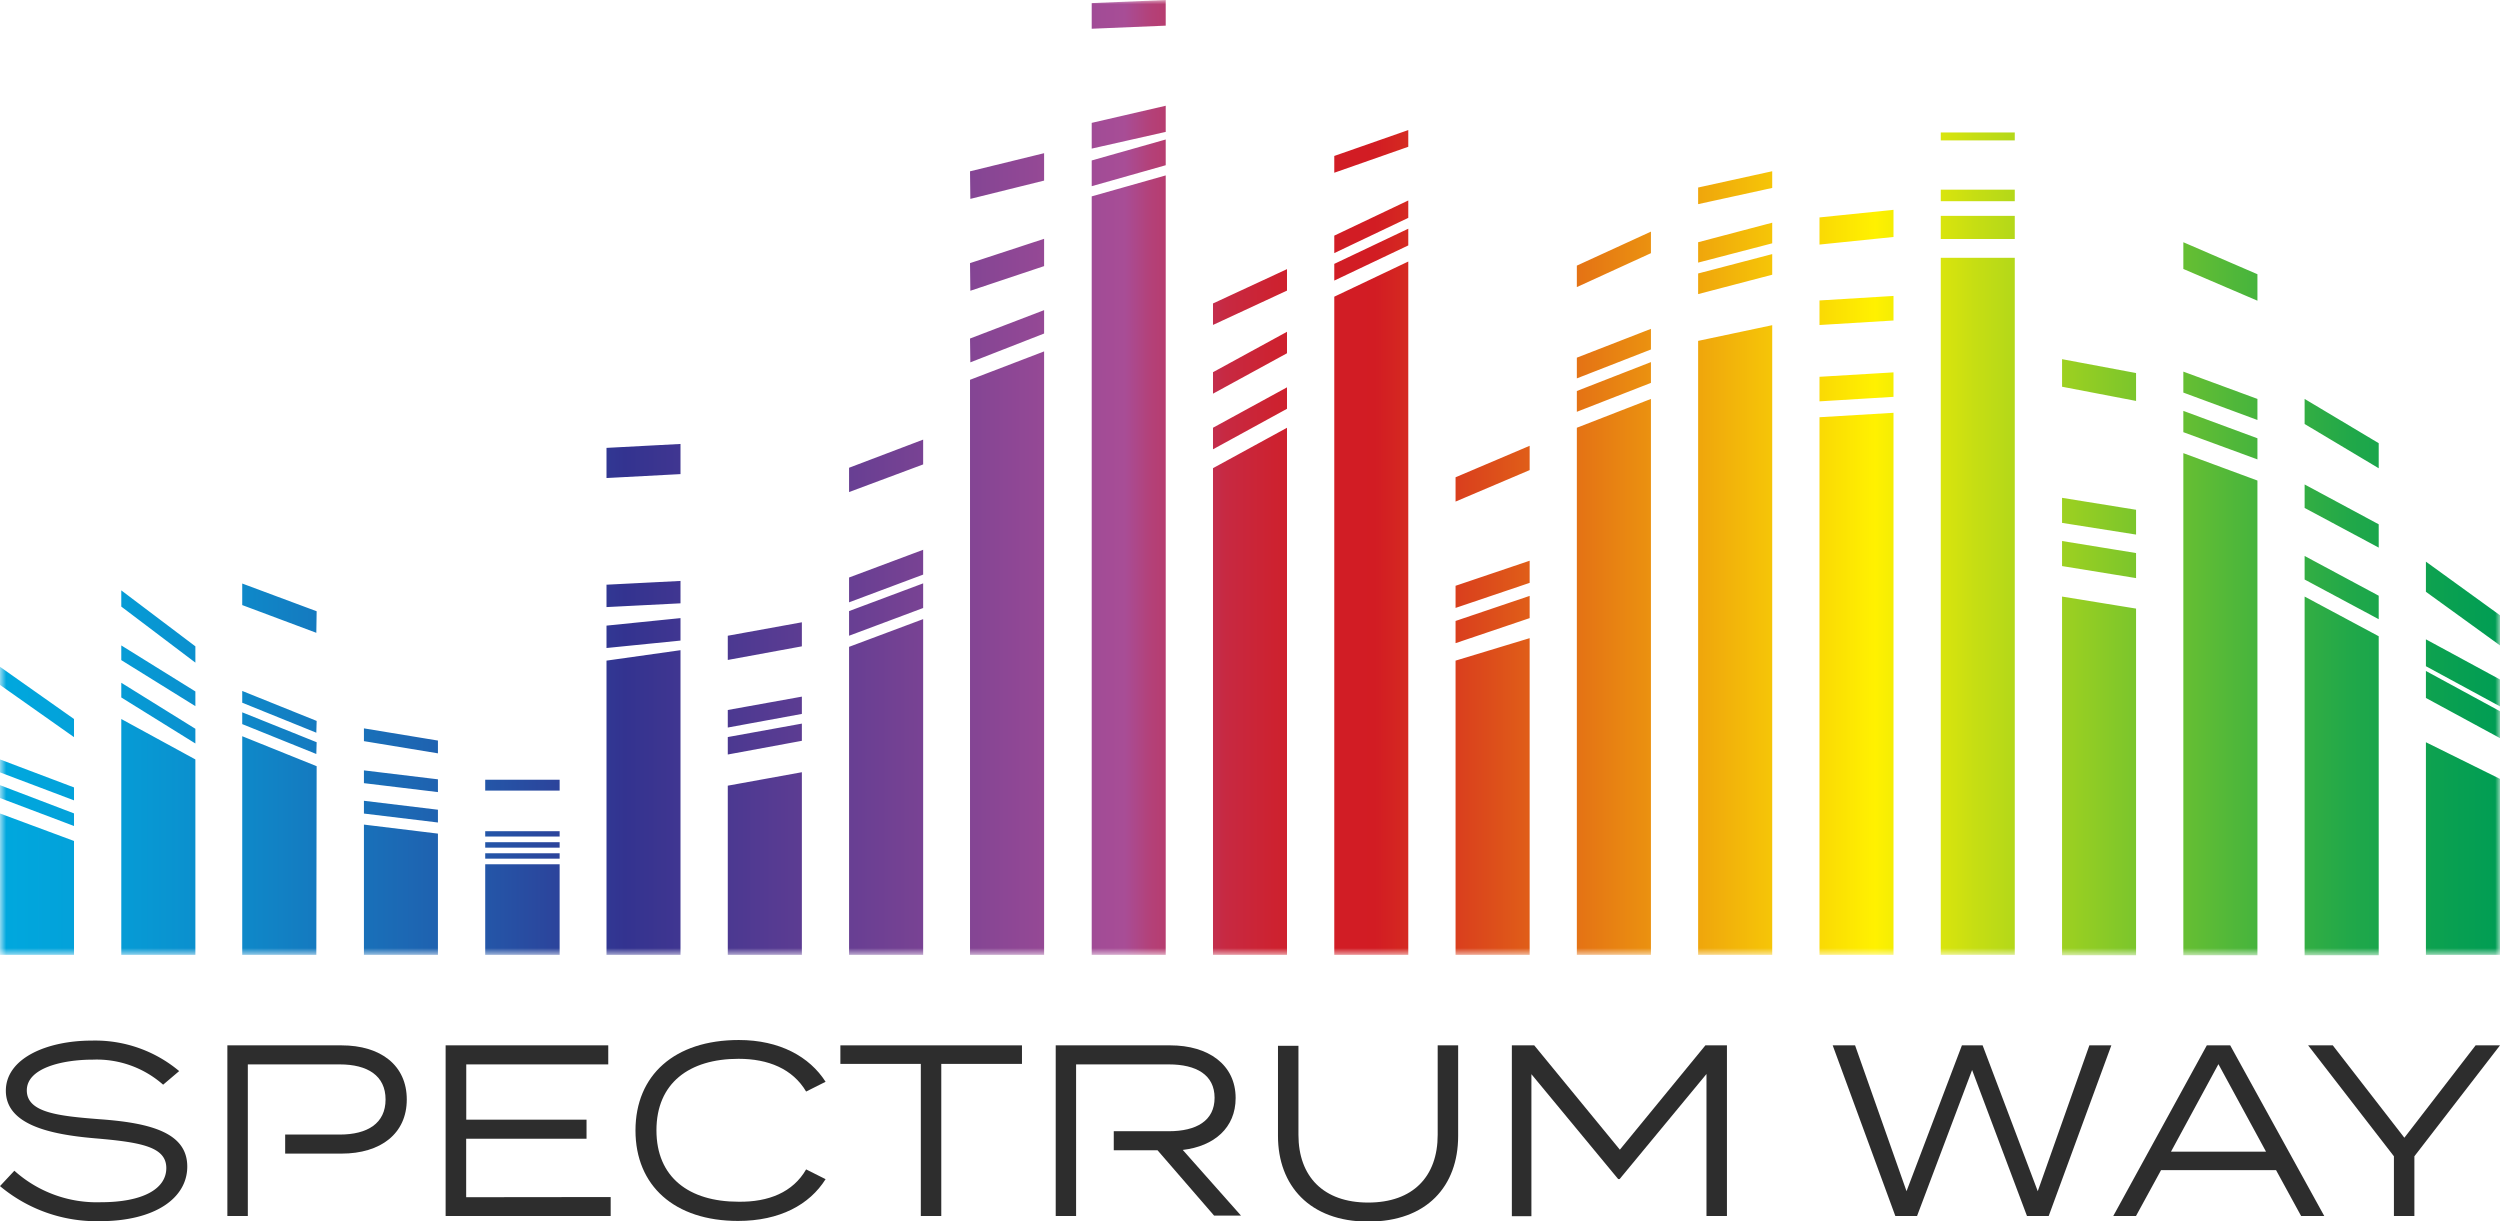
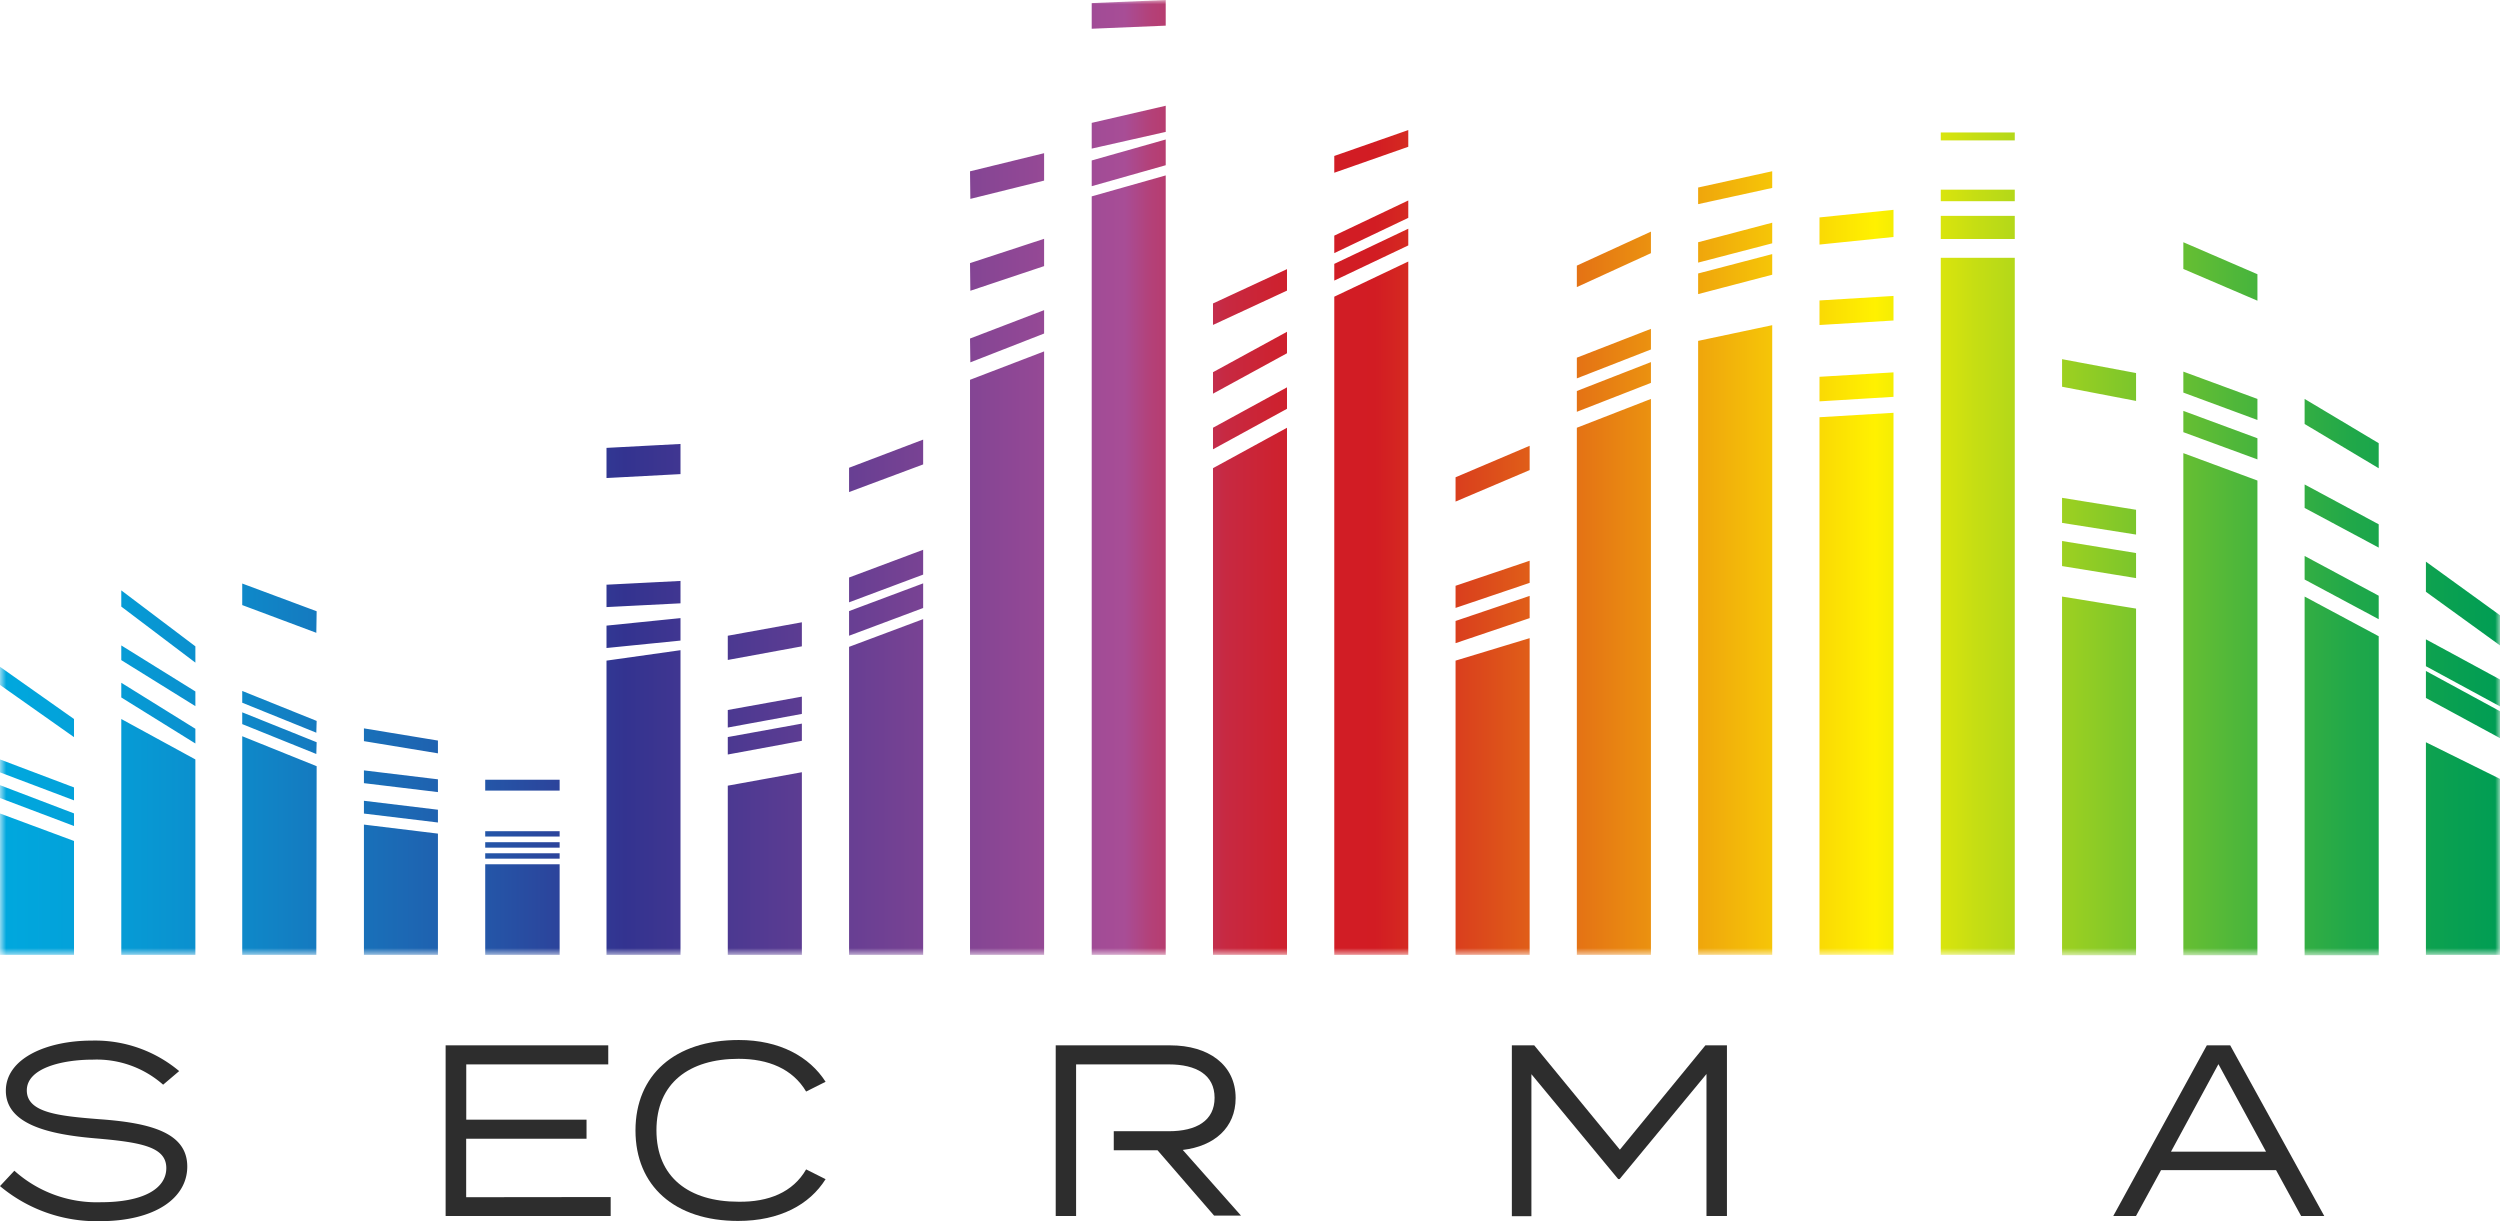
<svg xmlns="http://www.w3.org/2000/svg" viewBox="0 0 299.3 146.2">
  <defs>
    <mask id="mask" x="-0.77" y="0" width="300.79" height="118.18" maskUnits="userSpaceOnUse">
      <g id="logoMask">
        <rect id="logoInnerMask" width="299.3" height="114.32" fill="#fff" />
      </g>
    </mask>
    <linearGradient id="Gradient_bez_nazwy_55" y1="57.16" x2="299.3" y2="57.16" gradientUnits="userSpaceOnUse">
      <stop offset="0" stop-color="#00a8de" />
      <stop offset="0.04" stop-color="#049fd8" />
      <stop offset="0.1" stop-color="#0f87c8" />
      <stop offset="0.18" stop-color="#205fae" />
      <stop offset="0.25" stop-color="#333390" />
      <stop offset="0.45" stop-color="#a84d96" />
      <stop offset="0.46" stop-color="#b34179" />
      <stop offset="0.48" stop-color="#be335a" />
      <stop offset="0.49" stop-color="#c72942" />
      <stop offset="0.51" stop-color="#cd2230" />
      <stop offset="0.53" stop-color="#d11d26" />
      <stop offset="0.55" stop-color="#d21c23" />
      <stop offset="0.75" stop-color="#fff100" />
      <stop offset="0.79" stop-color="#c6de13" />
      <stop offset="0.85" stop-color="#80c72a" />
      <stop offset="0.9" stop-color="#49b53c" />
      <stop offset="0.94" stop-color="#21a849" />
      <stop offset="0.98" stop-color="#09a051" />
      <stop offset="1" stop-color="#009d54" />
    </linearGradient>
  </defs>
  <g id="Layer_2" data-name="Layer 2">
    <g id="spectrumLogoAnimation">
      <g id="spectrumLogoAnimationGroup">
        <g id="logoText">
          <path d="M22.42,139.66c0,3.76-3.83,6.54-10.48,6.54A18,18,0,0,1,0,142l1.72-1.84a14.76,14.76,0,0,0,10.36,3.77c4.94,0,7.83-1.55,7.83-4.09s-3-3.09-8.53-3.56S.7,134.61.7,130.58c0-3.85,4.85-6,10.3-6a15.65,15.65,0,0,1,10.45,3.65l-1.92,1.63a12,12,0,0,0-8.41-3c-3.65,0-7.91,1-7.91,3.68s3.85,3.07,8.67,3.45C18.1,134.43,22.42,135.63,22.42,139.66Z" fill="#2d2d2d" />
          <path d="M73.11,143.31v2.27H53.35V125.15H72.82v2.28h-17v6.62H70.22v2.28H55.81v7Z" fill="#2d2d2d" />
          <path d="M96.51,140l2.33,1.17c-1.92,3.06-5.49,5-10.48,5-7.61,0-12.28-4.21-12.28-10.83s4.67-10.83,12.37-10.83c4.9,0,8.47,2,10.39,5l-2.33,1.17c-1.61-2.72-4.53-3.92-8.09-3.92-5.92,0-9.83,2.92-9.83,8.56s3.91,8.55,9.83,8.55C92,143.92,94.93,142.75,96.51,140Z" fill="#2d2d2d" />
-           <path d="M122.35,127.37h-9.66v18.21h-2.45V127.37h-9.63v-2.22h21.74Z" fill="#2d2d2d" />
-           <path d="M174.57,125.15V136c0,6-3.74,10.25-10.77,10.25S153,141.9,153,136v-10.8h2.45v10.66c0,5,3,8.11,8.35,8.11s8.32-3.1,8.32-8.11V125.15Z" fill="#2d2d2d" />
          <path d="M206.75,125.15v20.43H204.3v-17l-10.4,12.58h-.17L183.34,128.6v17H181V125.15h2.68l10.25,12.49,10.24-12.49Z" fill="#2d2d2d" />
-           <path d="M252.77,125.15l-7.5,20.43h-2.6L236.1,128.1l-6.59,17.48h-2.6l-7.5-20.43h2.68l6.16,17.46,6.63-17.46h2.48l6.6,17.46,6.18-17.46Z" fill="#2d2d2d" />
-           <path d="M279.28,125.15l8.57,11.06,8.53-11.06h2.92l-10.25,13.28v7.15H286.6v-7.15l-10.27-13.28Z" fill="#2d2d2d" />
-           <path d="M40.88,125.15H27.22v20.43h2.45V127.43h11c3.33,0,5.49,1.34,5.49,4.2s-2.16,4.2-5.49,4.2H34.14v2.28h6.74c4.7,0,7.82-2.39,7.82-6.48S45.58,125.15,40.88,125.15Z" fill="#2d2d2d" />
          <path d="M141.6,137.67c3.76-.44,6.33-2.65,6.33-6.21,0-4-3.27-6.31-7.82-6.31H126.39v20.43h2.44V127.43h11.1c3.3,0,5.48,1.25,5.48,4s-2.18,4-5.48,4h-6.59v2.28h5.24l6.77,7.82h3.22Z" fill="#2d2d2d" />
          <path d="M267,125.15H264.2L253,145.58h2.72l3-5.49h13.77l3,5.49h2.77Zm-7.09,12.73,5.68-10.48,5.7,10.48Z" fill="#2d2d2d" />
        </g>
        <g mask="url(#mask)">
          <path id="logoIcon" d="M8.86,114.32H0V97.39l8.86,3.29Zm14.53-23.4-8.87-4.84v28.24h8.87Zm14.52.81L29,88.14v26.18h8.87ZM52.43,99.8l-8.86-1.08v15.6h8.86ZM67,103.47H58.09v10.85H67ZM81.47,77.84l-8.86,1.25v35.23h8.86ZM96,92.45l-8.87,1.61v20.26H96Zm14.52-18.33-8.87,3.32v36.88h8.87ZM125,42.07l-8.87,3.4v68.85H125ZM139.56,21l-8.86,2.51v90.81h8.86Zm14.52,30.21-8.86,4.84v58.27h8.86Zm14.52-19.9-8.86,4.21v78.8h8.86ZM183.13,76.4l-8.87,2.69v35.23h8.87Zm14.52-28.64-8.87,3.45v63.11h8.87Zm14.52-8.83-8.87,1.88v73.51h8.87Zm14.52,10.49-8.86.53v64.37h8.86Zm14.52-18.56h-8.86v83.46h8.86Zm14.52,42-8.86-1.44v42.94h8.86Zm14.53-15.33-8.87-3.28v60.11h8.87Zm14.52,18.64-8.87-4.75v42.94h8.87ZM299.3,93.25l-8.87-4.39v25.46h8.87ZM8.86,86.08,0,79.83V82l8.86,6.25Zm0,8.19L0,90.92v1.55l8.86,3.35Zm0,3.11L0,94v1.54l8.86,3.35Zm14.53-20-8.87-6.7v1.94l8.87,6.71Zm0,5.4-8.87-5.51v1.76l8.87,5.51Zm0,4.47-8.87-5.51v1.76l8.87,5.51ZM37.91,73.18,29,69.86v2.58l8.87,3.32Zm0,15.68L29,85.28v1.41l8.87,3.58Zm0-2.55L29,82.72v1.41l8.87,3.59ZM52.43,96.94l-8.86-1.07V97.4l8.86,1.07Zm0-3.64-8.86-1.07v1.53l8.86,1.07Zm0-4.64L43.57,87.2v1.53l8.86,1.46ZM67,102.15H58.09v.65H67Zm0-1.32H58.09v.65H67Zm0-1.32H58.09v.64H67Zm0-6.16H58.09v1.3H67ZM81.47,74l-8.86.9v2.68l8.86-.89Zm0-4.45L72.61,70v2.68l8.86-.45Zm0-16.4-8.86.47v3.61l8.86-.47Zm5.66,37.18L96,88.69V86.63l-8.87,1.61Zm0-3.23L96,85.47V83.4L87.13,85Zm0-8.09L96,77.38V74.5l-8.87,1.61Zm14.52-2.9,8.87-3.32V69.84l-8.87,3.32Zm0-4,8.87-3.32V65.82l-8.87,3.32Zm0-13.2,8.87-3.31V52.63L101.65,56Zm14.52-15.53L125,39.93v-2.8l-8.87,3.4Zm0-8.57L125,31.86V28.59l-8.87,2.91Zm0-11L125,21.62V18.34l-8.87,2.17Zm14.53-1.52,8.86-2.51V16.7l-8.86,2.51Zm0-4.5,8.86-2V12.66l-8.86,2.05Zm0-14.35,8.86-.37V0L130.7.37Zm14.52,50.35,8.86-4.85V46.37l-8.86,4.84Zm0-6.66,8.86-4.84V39.72l-8.86,4.84Zm0-8.23,8.86-4.11V32.22l-8.86,4.11Zm14.52-5.31,8.86-4.21v-2l-8.86,4.21Zm0-3.29,8.86-4.22V24l-8.86,4.21Zm0-9.62,8.86-3.11v-2l-8.86,3.1ZM174.26,77l8.87-3V71.34l-8.87,3Zm0-4.22,8.87-3V67.13l-8.87,3Zm0-12.73,8.87-3.77V53.37l-8.87,3.77Zm14.52-10.75,8.87-3.46V43.35l-8.87,3.46Zm0-4,8.87-3.46V39.37l-8.87,3.45Zm0-10.93,8.87-4.06V27.73l-8.87,4.07Zm14.52.84,8.87-2.32V30.42l-8.87,2.32Zm0-3.77,8.87-2.31V26.66L203.3,29Zm0-7,8.87-1.94v-2l-8.87,1.95Zm23.39,20.14-8.86.53v2.94l8.86-.54Zm0-9.15-8.86.54v2.94l8.86-.54Zm0-10.31-8.86.91v3.25l8.86-.91Zm14.52.72h-8.86v2.77h8.86Zm0-3.13h-8.86v1.38h8.86Zm0-6.85h-8.86v.95h8.86Zm14.52,50.35-8.86-1.44v3l8.86,1.44Zm0-5.18-8.86-1.43v3L255.73,64Zm0-16.37L246.87,43v3.3L255.73,48Zm14.53,7.81-8.87-3.28v2.55L270.26,55Zm0-4.71-8.87-3.27V47l8.87,3.28Zm0-14.93L261.39,29v3.2L270.26,36Zm14.52,38.49-8.87-4.76v2.82l8.87,4.75Zm0-8.55L275.91,58v2.81l8.87,4.75Zm0-9.71-8.87-5.3v3l8.87,5.3ZM299.3,85.15l-8.87-4.82v3.23l8.87,4.81Zm0-3.8-8.87-4.81v3.22l8.87,4.81Zm0-7.69-8.87-6.42v3.61l8.87,6.42Z" fill="url(#Gradient_bez_nazwy_55)" />
        </g>
        <rect id="dummy" width="299.3" height="146.2" fill="none" opacity="0.99" />
      </g>
    </g>
  </g>
</svg>